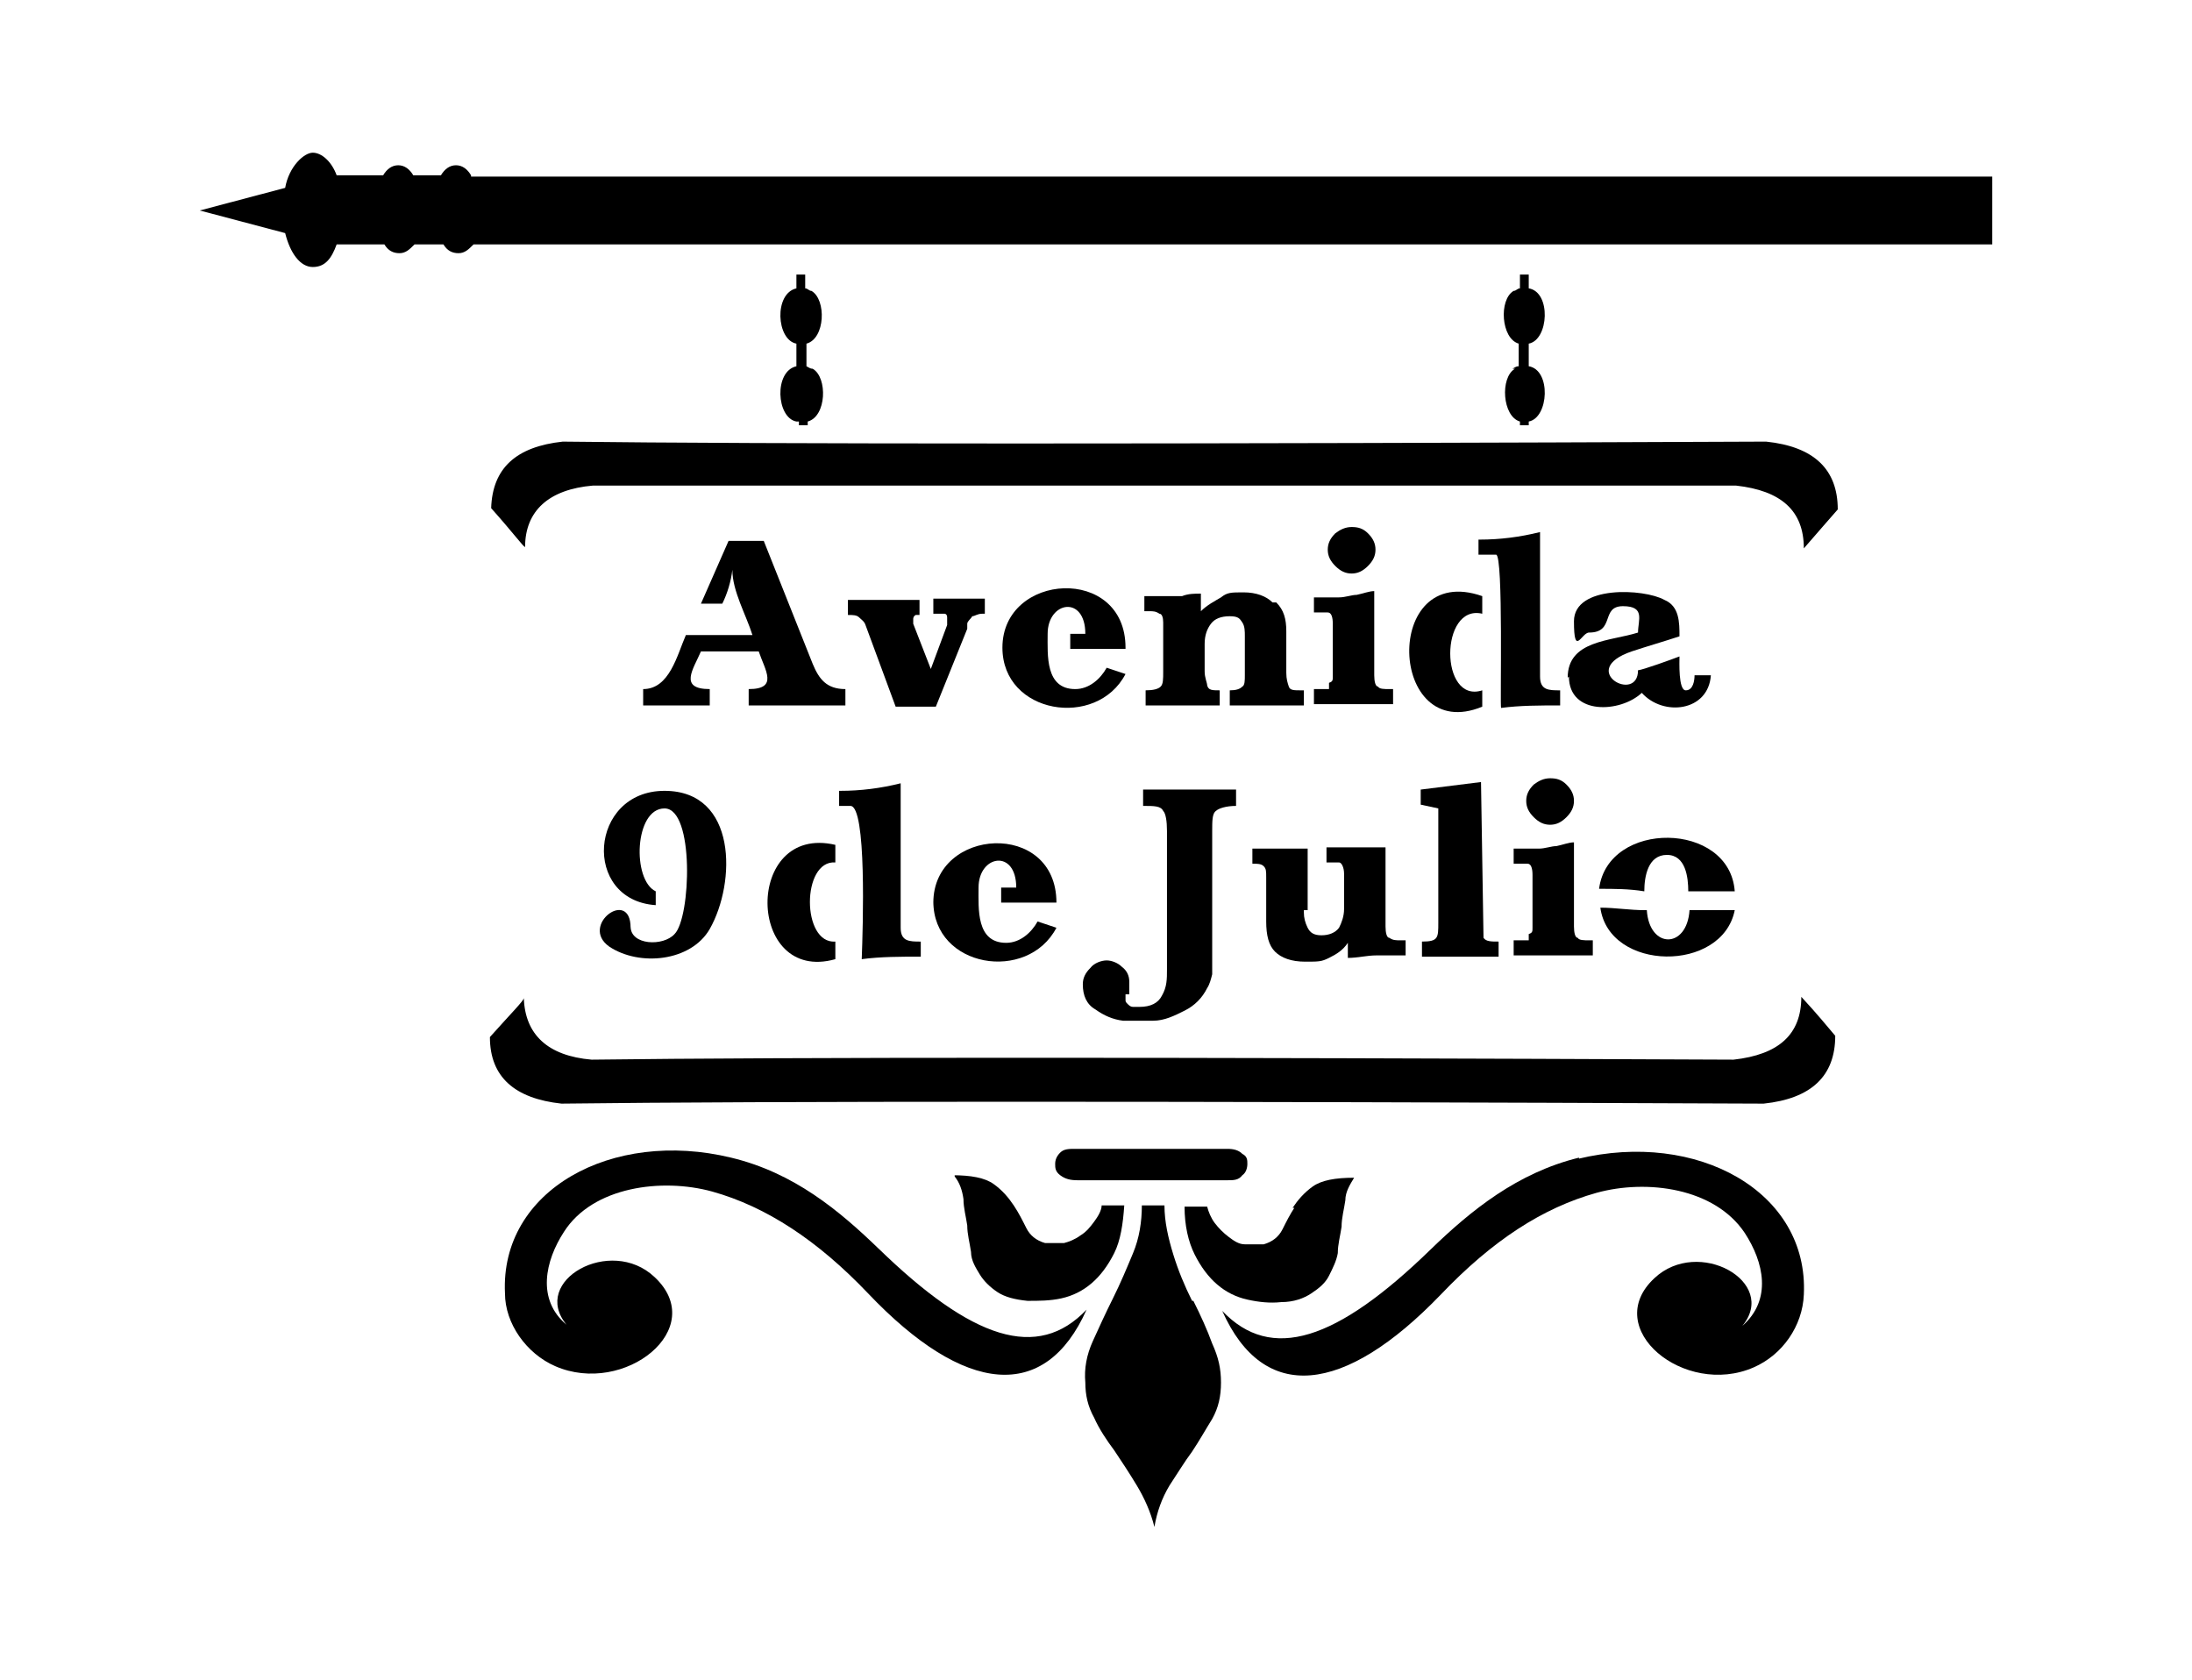
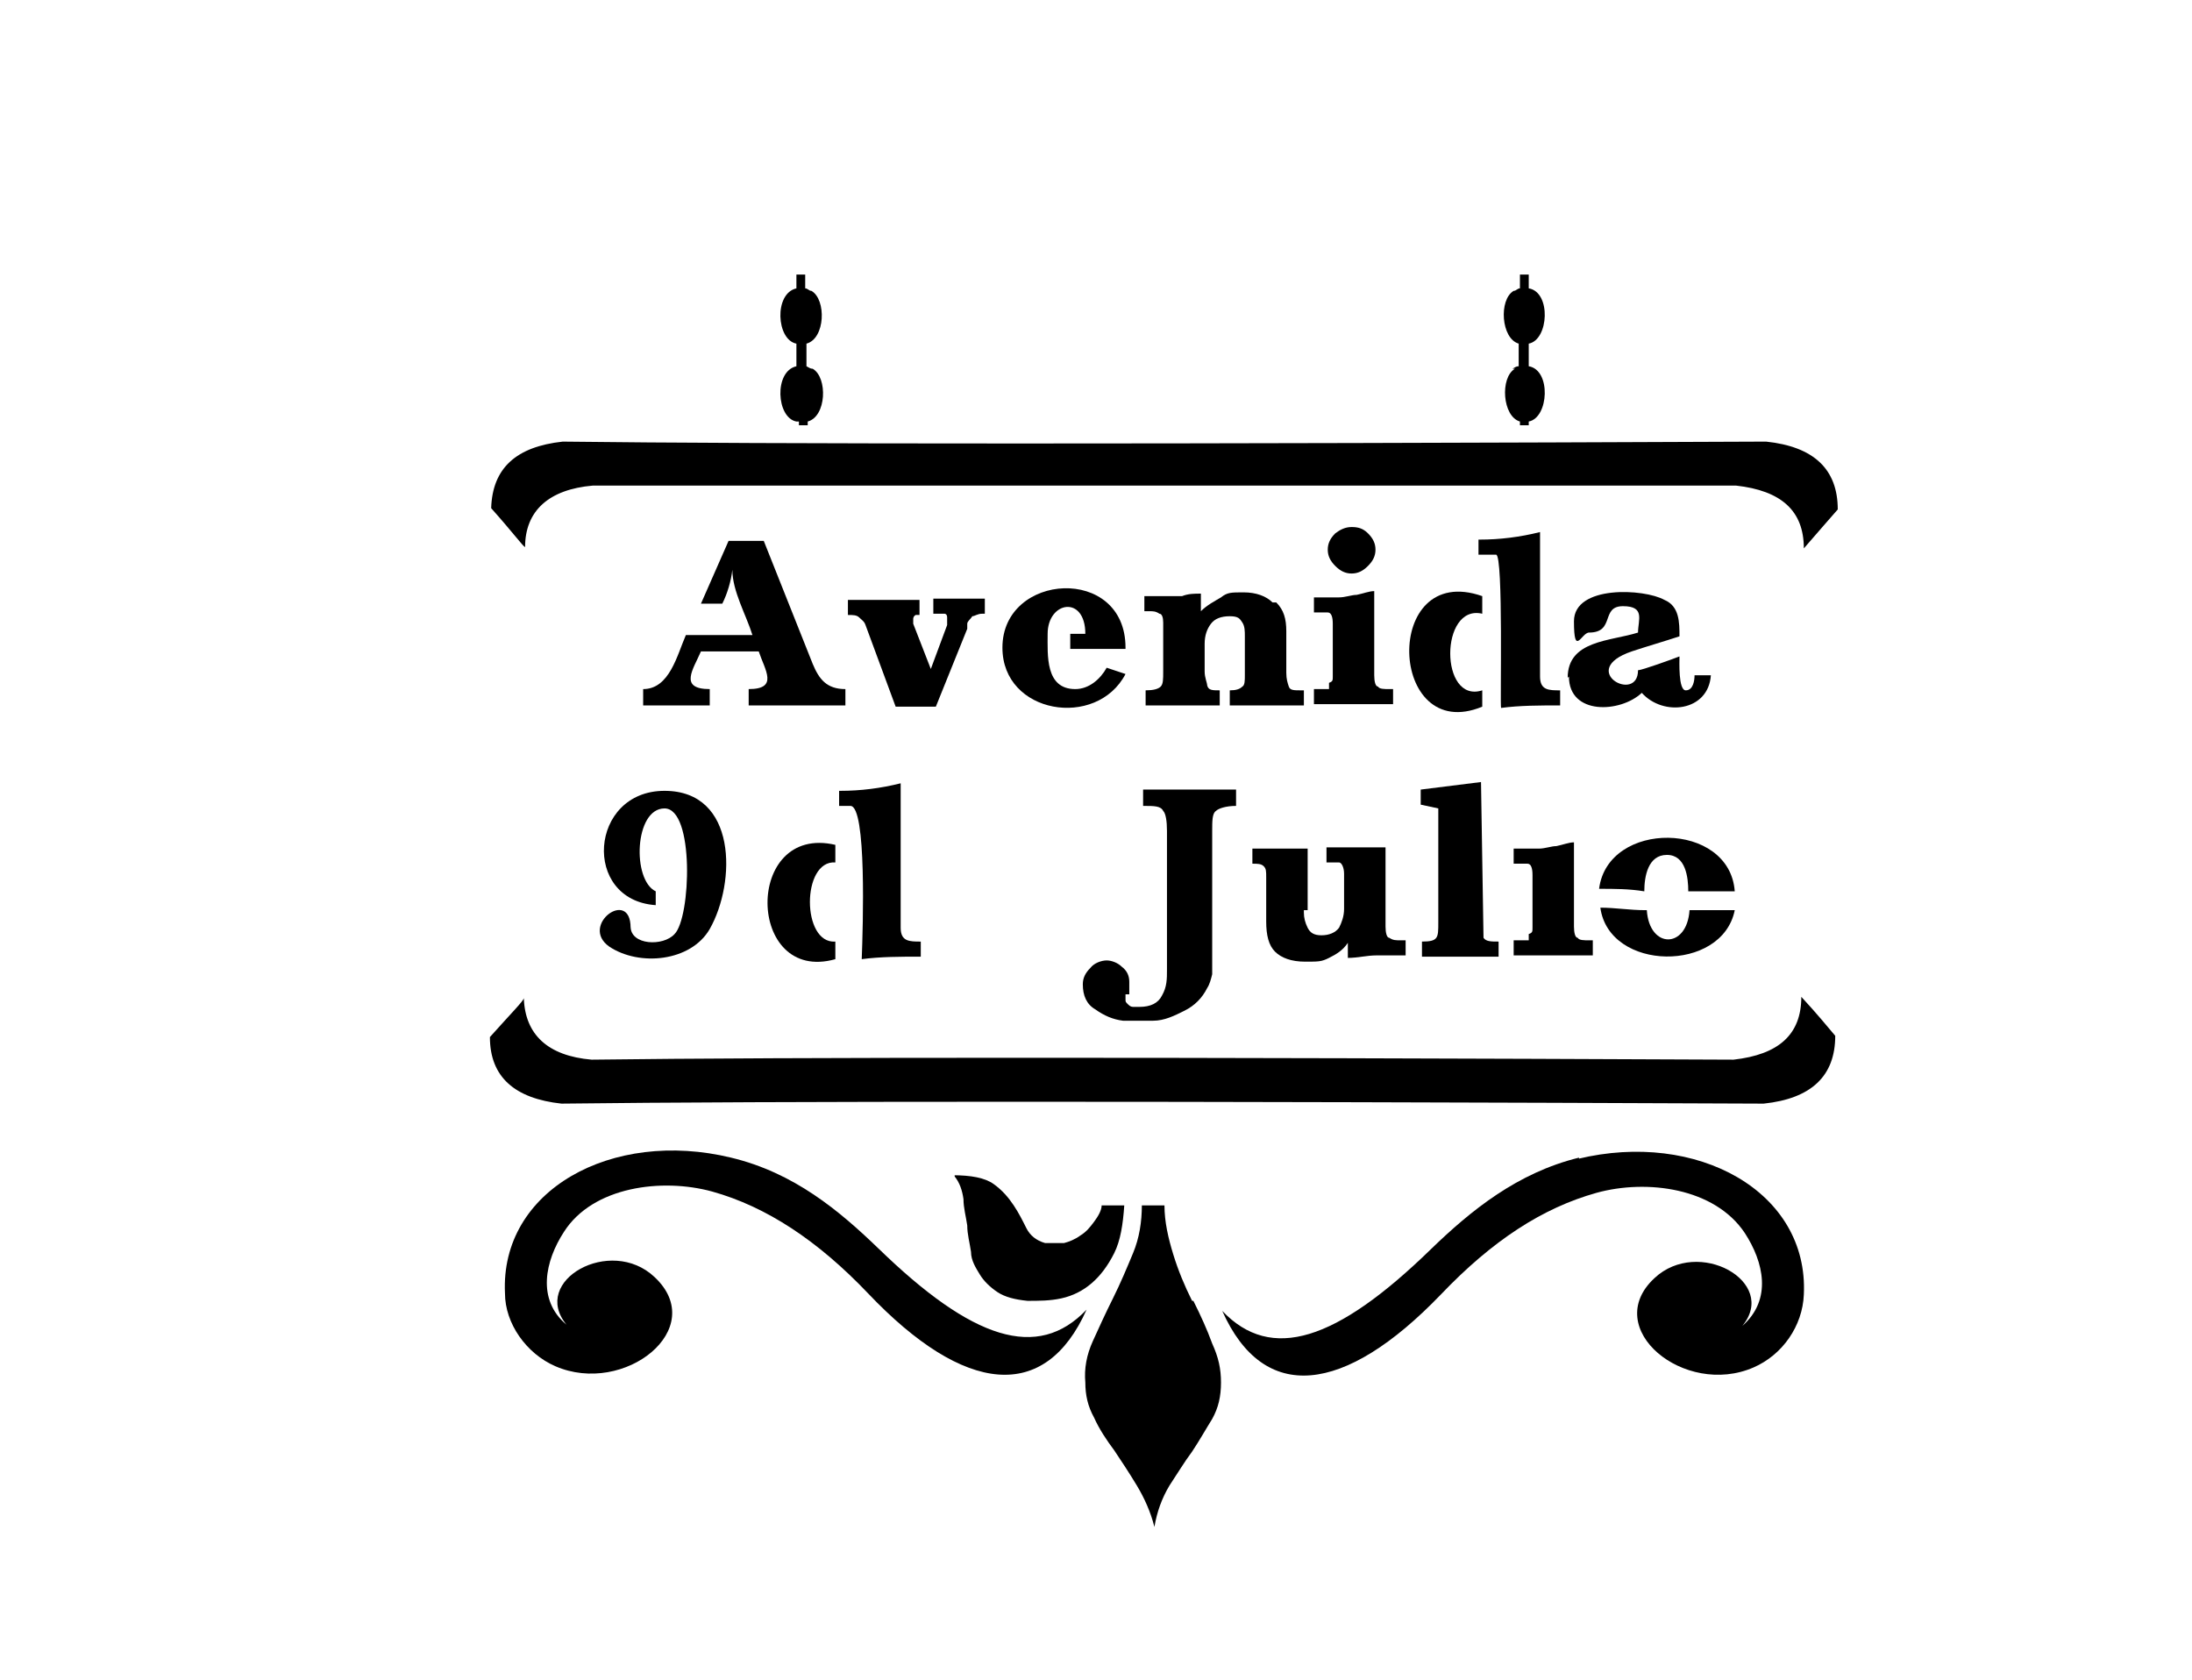
<svg xmlns="http://www.w3.org/2000/svg" version="1.1" id="Livello_1" x="0px" y="0px" viewBox="0 0 935.435 716.769" style="enable-background:new 0 0 935.435 716.769;" xml:space="preserve">
  <g id="Capa_1">
    <path d="M543.033,257.07c-2.68-2.68-6.969-4.288-12.329-4.288s-6.969,0-9.649,2.144c-2.68,1.608-5.897,3.216-8.577,5.897v-3.752   c0-1.608,0-2.144,0-3.752c-2.68,0-5.361,0-8.041,1.072h-16.082v6.433h2.144c1.608,0,2.68,0,4.288,1.072   c1.072,0,1.608,1.608,1.608,3.752v20.906c0,3.216,0,5.361-1.072,6.433c-1.072,1.072-3.216,1.608-6.433,1.608v6.433h31.627v-6.433   c-3.216,0-4.825,0-5.361-2.144c0-1.072-1.072-3.216-1.072-5.897V274.76c0-3.752,1.072-6.433,2.68-8.577   c1.608-2.144,4.288-3.216,8.041-3.216s4.289,1.072,5.361,2.68c1.072,1.608,1.072,3.752,1.072,5.897v16.618   c0,2.144,0,4.288-1.072,4.825c-1.072,1.072-2.68,1.608-5.361,1.608v6.433h31.627v-6.433h-1.072c-3.216,0-4.825,0-5.361-1.608   c-0.536-1.608-1.072-3.216-1.072-5.897v-17.69c0-5.361-1.072-9.113-4.289-12.329h-1.072L543.033,257.07z" />
    <path d="M480.315,276.368c0-35.38-52.534-32.163-52.534,0l0,0c0,28.411,40.204,34.844,52.534,11.257l-8.041-2.68   c-2.68,4.825-7.505,9.113-13.401,9.113c-12.865,0-11.793-14.474-11.793-23.587c0-13.938,16.082-16.618,16.082,0h-6.433v6.433   h23.587l0,0L480.315,276.368z" />
    <path d="M583.774,241.524c2.144-2.144,3.216-4.288,3.216-6.969c0-2.68-1.072-4.825-3.216-6.969c-2.144-2.144-4.288-2.68-6.969-2.68   s-4.825,1.072-6.969,2.68c-2.144,2.144-3.216,4.288-3.216,6.969c0,2.68,1.072,4.825,3.216,6.969   c2.144,2.144,4.289,3.216,6.969,3.216S581.63,243.668,583.774,241.524z" />
    <path d="M388.113,262.43c0,0,1.072,0,2.144,0h2.144v-6.433h-30.555v6.433c2.144,0,3.752,0,4.825,1.072s2.144,1.608,2.68,3.216l0,0   l12.865,34.844h17.154l13.401-33.236v-1.072c0,0,0,0,0-1.072s1.608-2.144,2.144-3.216c1.072,0,2.144-1.072,4.288-1.072h1.072   v-6.433h-21.978v6.433h4.825c0,0,1.072,0,1.072,1.608l0,0v1.608c0,0,0,1.072,0,1.608l0,0l-6.969,18.762c0,0,0,1.608,0,2.144v2.144   v-2.144c0,0,0-1.608,0-2.144l-7.505-19.298l0,0v-2.144c0,0,0-1.072,1.072-1.608h-2.144L388.113,262.43z" />
    <polygon points="422.42,255.461 422.42,255.461 422.42,255.461  " />
    <path d="M567.156,294.058c-1.072,0-2.144,0-3.216,0h-3.216v6.433h33.772v-6.433h-1.608c-2.144,0-4.289,0-4.825-1.072   c-1.072,0-1.608-2.144-1.608-4.825v-35.916c-2.144,0-4.825,1.072-7.505,1.608c-2.144,0-4.825,1.072-7.505,1.072s-3.752,0-5.361,0   h-5.361v6.433c2.68,0,4.289,0,5.897,0s2.144,2.144,2.144,4.825v22.514c0,1.608,0,2.144-1.608,2.68v1.072L567.156,294.058z" />
    <path d="M630.947,230.267v6.433h7.505c3.216,0,1.608,65.399,2.144,65.399c8.041-1.072,16.618-1.072,25.195-1.072v-6.433   c-4.825,0-8.577,0-8.577-5.897V227.05c-8.577,2.144-17.154,3.216-25.731,3.216l0,0H630.947z" />
    <path d="M558.043,389.476v-27.339h-23.587v6.433c2.144,0,3.752,0,4.825,1.072s1.072,2.144,1.072,4.825v18.762   c0,5.897,1.072,10.185,3.752,12.865c2.68,2.68,6.969,4.288,12.865,4.288c5.897,0,6.969,0,10.185-1.608   c3.216-1.608,5.897-3.216,8.041-6.433v6.433c4.288,0,8.041-1.072,12.329-1.072h12.329v-6.433h-2.144c-2.144,0-3.216,0-4.825-1.072   l0,0c-1.072,0-1.608-2.144-1.608-4.825v-33.772h-25.195v6.433c2.144,0,4.288,0,5.361,0c1.072,0,2.144,2.144,2.144,4.825v15.01   c0,3.216-1.072,5.897-2.144,8.041c-1.608,2.144-4.289,3.216-7.505,3.216c-3.216,0-4.825-1.072-5.897-3.216   c-1.072-2.144-1.608-4.288-1.608-6.433l0,0v-1.072h1.608V389.476z" />
    <path d="M407.411,502.048c2.144,2.68,3.216,5.897,3.752,9.649c0,3.752,1.072,7.505,1.608,11.257c0,3.752,1.072,7.505,1.608,11.257   c0,3.752,2.144,6.969,3.752,9.649c1.608,2.68,4.288,5.361,7.505,7.505c3.216,2.144,7.505,3.216,12.865,3.752   c4.825,0,9.649,0,14.474-1.072c4.825-1.072,9.113-3.216,12.865-6.433c3.752-3.216,6.969-7.505,9.649-12.865   c2.68-5.361,3.752-12.329,4.288-20.37h-9.649c0,2.144-1.608,4.825-3.216,6.969c-1.608,2.144-3.216,4.289-5.897,5.897   c-2.144,1.608-4.825,2.68-6.969,3.216c-2.68,0-5.361,0-8.041,0c-3.752-1.072-6.433-3.216-8.041-6.433   c-1.608-3.216-3.216-6.433-5.361-9.649c-2.144-3.216-4.825-6.433-8.577-9.113l0,0c-3.752-2.68-9.649-3.752-17.69-3.752h1.072   V502.048z" />
-     <path d="M552.682,514.914c-2.144,3.216-3.752,6.433-5.361,9.649c-1.608,3.216-4.289,5.361-8.041,6.433c-2.68,0-5.361,0-8.041,0   c-2.68,0-4.825-1.608-6.969-3.216s-4.288-3.752-5.897-5.897c-1.608-2.144-2.68-4.825-3.216-6.969h-9.649   c0,8.041,1.608,15.01,4.288,20.37c2.68,5.361,5.897,9.649,9.649,12.865c3.752,3.216,8.041,5.361,12.865,6.433   c4.825,1.072,9.649,1.608,14.474,1.072c5.361,0,9.649-1.608,12.865-3.752c3.216-2.144,5.897-4.289,7.505-7.505   c1.608-3.216,3.216-6.433,3.752-9.649c0-3.752,1.072-7.505,1.608-11.257c0-3.752,1.072-7.505,1.608-11.257   c0-3.752,2.144-6.969,3.752-9.649c-8.041,0-13.938,1.072-17.69,3.752l0,0c-3.752,2.68-6.433,5.897-8.577,9.113h1.072V514.914z" />
    <path d="M375.247,533.14c-17.154-16.618-36.452-32.7-63.255-39.132l0,0c-50.926-12.329-98.635,13.938-96.49,57.894   c0,12.865,9.113,25.731,21.442,31.091c29.483,12.865,65.935-16.082,42.349-38.06c-18.762-17.69-53.07,1.608-37.524,20.37   c-12.865-10.721-9.113-27.339-1.072-39.668c12.329-19.298,41.813-23.051,63.255-17.154c23.05,6.433,45.029,20.906,66.471,43.421   c41.276,43.421,75.584,46.637,93.274,6.969c-20.906,21.978-48.781,12.865-88.986-26.267l0,0L375.247,533.14z" />
-     <path d="M523.735,490.255h-64.863c-2.68,0-4.825,0-6.433,1.608l0,0c-1.608,1.608-2.144,3.216-2.144,4.825s0,3.216,2.144,4.825   c2.144,1.608,4.288,2.144,7.505,2.144h63.791c2.68,0,4.825,0,6.433-2.144c1.608-1.072,2.144-3.216,2.144-4.825s0-3.216-2.144-4.288   C528.56,490.791,526.416,490.255,523.735,490.255z" />
    <path d="M508.726,555.118L508.726,555.118c-3.216-6.433-5.897-12.865-8.041-19.834c-2.144-6.969-3.752-13.938-3.752-20.906h-9.649   c0,6.969-1.072,13.938-3.752,20.37s-5.361,12.865-8.577,19.298s-5.897,12.329-8.577,18.226c-2.68,5.897-3.752,11.793-3.216,17.69   c0,5.361,1.072,10.185,3.752,15.01c2.144,4.825,5.361,9.649,8.577,13.938c3.216,4.825,6.433,9.649,9.649,15.01   c3.216,5.361,5.897,11.257,7.505,17.69c1.072-6.433,3.216-12.329,6.433-17.69c3.216-4.825,6.433-10.185,9.649-14.474   c3.216-4.825,5.897-9.649,8.577-13.938c2.68-4.825,3.752-9.649,3.752-15.546c0-5.897-1.072-10.721-3.752-16.618   c-2.144-5.897-4.825-11.793-8.041-18.226L508.726,555.118L508.726,555.118z" />
    <path d="M274.468,294.058v6.969h28.411v-6.969c-13.401,0-6.969-8.577-3.752-16.082h24.659c2.68,8.041,8.577,16.082-4.288,16.082   v6.969h41.276v-6.969c-8.041,0-11.257-4.288-13.938-10.721c-6.969-17.69-13.938-34.844-20.906-52.534h-15.01l-11.793,26.803h9.113   c2.144-4.288,3.752-9.649,4.288-14.474c0,9.113,5.897,19.298,8.577,27.875h-28.411   C288.942,279.584,285.726,294.058,274.468,294.058z" />
    <path d="M740.303,452.195c-239.618-1.072-404.724-1.072-487.813,0l0,0c-18.762-1.608-28.411-10.721-28.947-26.267l0,0   c0,1.072-5.361,6.433-14.474,16.618c0,17.154,10.721,26.267,30.555,28.411l0,0c86.841-1.072,261.06-1.072,513.008,0   c20.37-2.144,30.555-11.793,30.555-28.947c-3.216-3.752-7.505-9.113-14.474-16.618c0,16.082-9.649,24.659-28.947,26.803H740.303   L740.303,452.195z" />
    <path d="M269.108,395.909c0-17.154-21.978-1.072-9.113,8.041c12.865,8.577,34.844,6.433,42.885-7.505   c11.257-19.834,11.793-58.966-19.298-58.966l0,0c-32.163,0-35.38,46.637-3.752,48.781v-5.897   c-10.185-4.825-9.113-35.38,3.752-35.38s11.257,46.637,4.288,53.606c-4.825,5.361-18.762,4.825-18.762-3.216l0,0V395.909z" />
    <path d="M673.832,494.007L673.832,494.007c-26.267,6.433-46.101,22.514-63.255,39.132c-40.204,39.132-68.079,48.245-88.986,26.267   c17.69,39.668,51.998,35.916,93.274-6.969c21.978-23.051,43.421-36.988,66.471-43.421c21.442-5.897,50.389-2.144,63.255,17.154   c8.041,12.329,11.793,28.411-1.072,39.668c15.546-18.762-18.762-38.06-37.524-20.37c-23.051,21.442,12.865,50.926,42.349,38.06   c12.329-5.361,20.906-17.69,21.442-31.091c2.144-43.957-45.565-70.224-96.49-57.894h0.536V494.007z" />
    <path d="M481.923,424.32L481.923,424.32v-1.608c0,0,0-1.072,0-1.608v-2.144c0-2.68-1.072-4.825-3.216-6.433   c-1.608-1.608-4.288-2.68-6.433-2.68c-2.144,0-5.361,1.072-6.969,3.216c-2.144,2.144-3.216,4.288-3.216,6.969   c0,4.825,1.608,8.577,5.361,10.721c3.752,2.68,7.505,4.288,11.793,4.825h12.865c4.825,0,9.113-2.144,13.401-4.288   c4.288-2.144,7.505-5.361,9.649-9.649c1.072-1.608,1.608-3.752,2.144-5.897c0-2.144,0-4.288,0-6.433v-54.678   c0-4.288,0-7.505,1.608-8.577c1.072-1.072,4.289-2.144,8.577-2.144v-6.969h-39.668v6.969c4.825,0,7.505,0,8.577,2.144   c1.072,1.072,1.608,4.288,1.608,8.577v58.966c0,4.288,0,7.505-2.144,11.257c-1.608,3.216-4.825,4.825-9.649,4.825   c-4.825,0,0,0-1.072,0h-1.072c-1.072,0-1.608,0-2.68-1.072c-1.072-1.072-1.072-1.072-1.072-2.144s0,0,0-1.072v-1.072l0,0   L481.923,424.32z" />
    <path d="M753.168,188.454c-252.483,1.072-426.166,1.072-513.008,0l0,0c-19.834,2.144-30.019,11.257-30.555,28.411l0,0   c9.113,10.185,13.401,16.082,14.474,16.618c0-15.546,10.185-24.659,28.947-26.267l0,0c83.089,0,248.195,0,487.813,0   c19.298,2.144,28.947,10.721,28.947,26.803c6.433-7.505,11.257-12.865,14.474-16.618c0-17.154-10.185-26.803-30.555-28.947l0,0   H753.168z" />
    <path d="M356.485,368.57L356.485,368.57z" />
    <path d="M356.485,368.57v-8.041c-39.132-9.113-38.06,59.502,0,48.781v-7.505c-14.474,1.072-14.474-34.844,0-33.772l0,0V368.57z" />
-     <path d="M398.298,384.651L398.298,384.651c0,28.411,40.204,34.844,52.534,11.257l-8.041-2.68c-2.68,4.825-7.505,9.113-13.401,9.113   c-12.865,0-11.793-14.474-11.793-23.587c0-13.938,16.082-16.618,16.082,0h-6.433v6.433h23.587c0-35.38-52.534-32.163-52.534,0l0,0   L398.298,384.651z" />
    <path d="M358.093,337.478v6.433h4.825c6.969,0,5.361,51.462,4.825,65.399c8.041-1.072,16.618-1.072,25.195-1.072v-6.433   c-4.825,0-8.577,0-8.577-5.897v-61.647c-8.577,2.144-17.154,3.216-25.731,3.216C358.629,337.478,358.093,337.478,358.093,337.478z" />
    <path d="M340.94,179.877v1.608h3.752v-1.608c8.041-2.144,8.577-18.762,2.144-22.514c-1.072,0-1.608-0.536-2.68-1.072v-9.649   c8.041-2.144,8.577-18.762,2.144-22.514l0,0c-1.072,0-1.608-1.072-2.68-1.072v-5.897h-3.752v5.897   c-9.649,2.144-8.577,21.978,0,23.587v9.649c-9.649,2.144-8.577,21.978,0,23.587C339.867,179.877,340.94,179.877,340.94,179.877z" />
    <path d="M646.493,157.363c-6.433,3.752-5.361,20.37,2.144,22.514v1.608h3.752v-1.608c8.577-1.608,9.649-21.978,0-23.587v-9.649   c8.577-1.608,9.649-21.978,0-23.587v-5.897h-3.752v5.897c-1.072,0-1.608,1.072-2.68,1.072c-6.433,3.752-5.361,20.37,2.144,22.514   v9.649c-1.072,0-1.608,0.536-2.68,1.072C645.421,157.363,646.493,157.363,646.493,157.363z" />
-     <path d="M201.028,74.81c-1.608-2.68-3.752-4.288-6.433-4.288c-2.68,0-4.825,1.608-6.433,4.288H176.37   c-1.608-2.68-3.752-4.288-6.433-4.288c-2.68,0-4.825,1.608-6.433,4.288H143.67c-2.144-5.897-6.433-9.649-10.185-9.649   c-3.752,0-10.185,5.897-11.793,15.01L85.24,89.82l36.452,9.649c2.144,8.577,6.433,14.474,11.793,14.474s8.041-3.752,10.185-9.649   h20.37c1.608,2.68,3.752,3.752,6.433,3.752c2.68,0,4.288-1.608,6.433-3.752h12.329c1.608,2.68,3.752,3.752,6.433,3.752   c2.68,0,4.288-1.608,6.433-3.752h648.094V75.346H201.028V74.81z" />
    <polygon points="652.925,117.158 652.925,117.158 652.925,117.158  " />
-     <path d="M661.502,332.118c-2.68,0-4.825,1.072-6.969,2.68c-2.144,2.144-3.216,4.288-3.216,6.969c0,2.68,1.072,4.825,3.216,6.969   s4.289,3.216,6.969,3.216c2.68,0,4.825-1.072,6.969-3.216c2.144-2.144,3.216-4.288,3.216-6.969c0-2.68-1.072-4.825-3.216-6.969   C666.327,332.654,664.182,332.118,661.502,332.118z" />
    <path d="M682.409,379.291L682.409,379.291z" />
    <path d="M702.243,388.404c-6.969,0-12.865-1.072-19.298-1.072c3.752,27.339,51.998,27.875,57.358,1.072h-19.298   c-1.072,16.618-17.154,16.618-18.226,0C702.779,388.404,702.243,388.404,702.243,388.404z" />
    <path d="M632.555,301.562v-6.969c-18.226,5.897-18.226-36.988,0-32.7v-7.505C589.67,239.38,592.351,318.18,632.555,301.562z" />
    <path d="M669.543,288.697c0,16.618,21.978,15.546,31.091,6.969l0,0c9.113,10.185,28.411,8.041,29.483-7.505h-6.969   c0,2.144-0.536,6.433-3.752,6.433c-3.216,0-2.68-12.329-2.68-14.474c-2.68,1.072-16.082,5.897-17.69,5.897   c0,14.474-26.267,0-2.68-8.041c6.433-2.144,13.938-4.288,20.37-6.433c0-5.897,0-12.865-6.433-15.546   c-8.577-4.825-38.596-6.433-38.596,9.113s3.216,4.825,6.433,4.825c11.257,0,4.825-11.257,14.474-11.257   c9.649,0,6.433,5.897,6.433,11.257c-11.793,3.752-30.019,3.216-30.019,19.298l0,0L669.543,288.697z" />
    <path d="M682.409,379.291c6.433,0,12.865,0,19.298,1.072c0-6.433,1.608-15.546,9.649-15.546c8.041,0,9.113,9.649,9.113,15.546   h19.834C738.159,350.344,686.161,349.808,682.409,379.291z" />
    <path d="M652.389,401.269c-1.072,0-2.144,0-3.216,0h-3.216v6.433h33.772v-6.433h-1.608c-2.144,0-4.289,0-4.825-1.072   c-1.072,0-1.608-2.144-1.608-4.825v-35.916c-2.144,0-4.825,1.072-7.505,1.608c-2.144,0-4.825,1.072-7.505,1.072s-3.752,0-5.361,0   h-5.361v6.433c2.68,0,4.288,0,5.897,0c1.608,0,2.144,2.144,2.144,4.825v22.514c0,1.608,0,2.144-1.608,2.68v1.072V401.269z" />
    <path d="M606.824,401.805v6.433h32.7v-6.433l0,0c-3.216,0-5.361,0-6.433-1.608l-1.072-66.471l-25.731,3.216v6.433l7.505,1.608   v48.781C613.793,400.197,613.793,401.805,606.824,401.805z" />
    <polygon points="656.678,227.05 656.678,227.586 656.678,227.586  " />
  </g>
</svg>